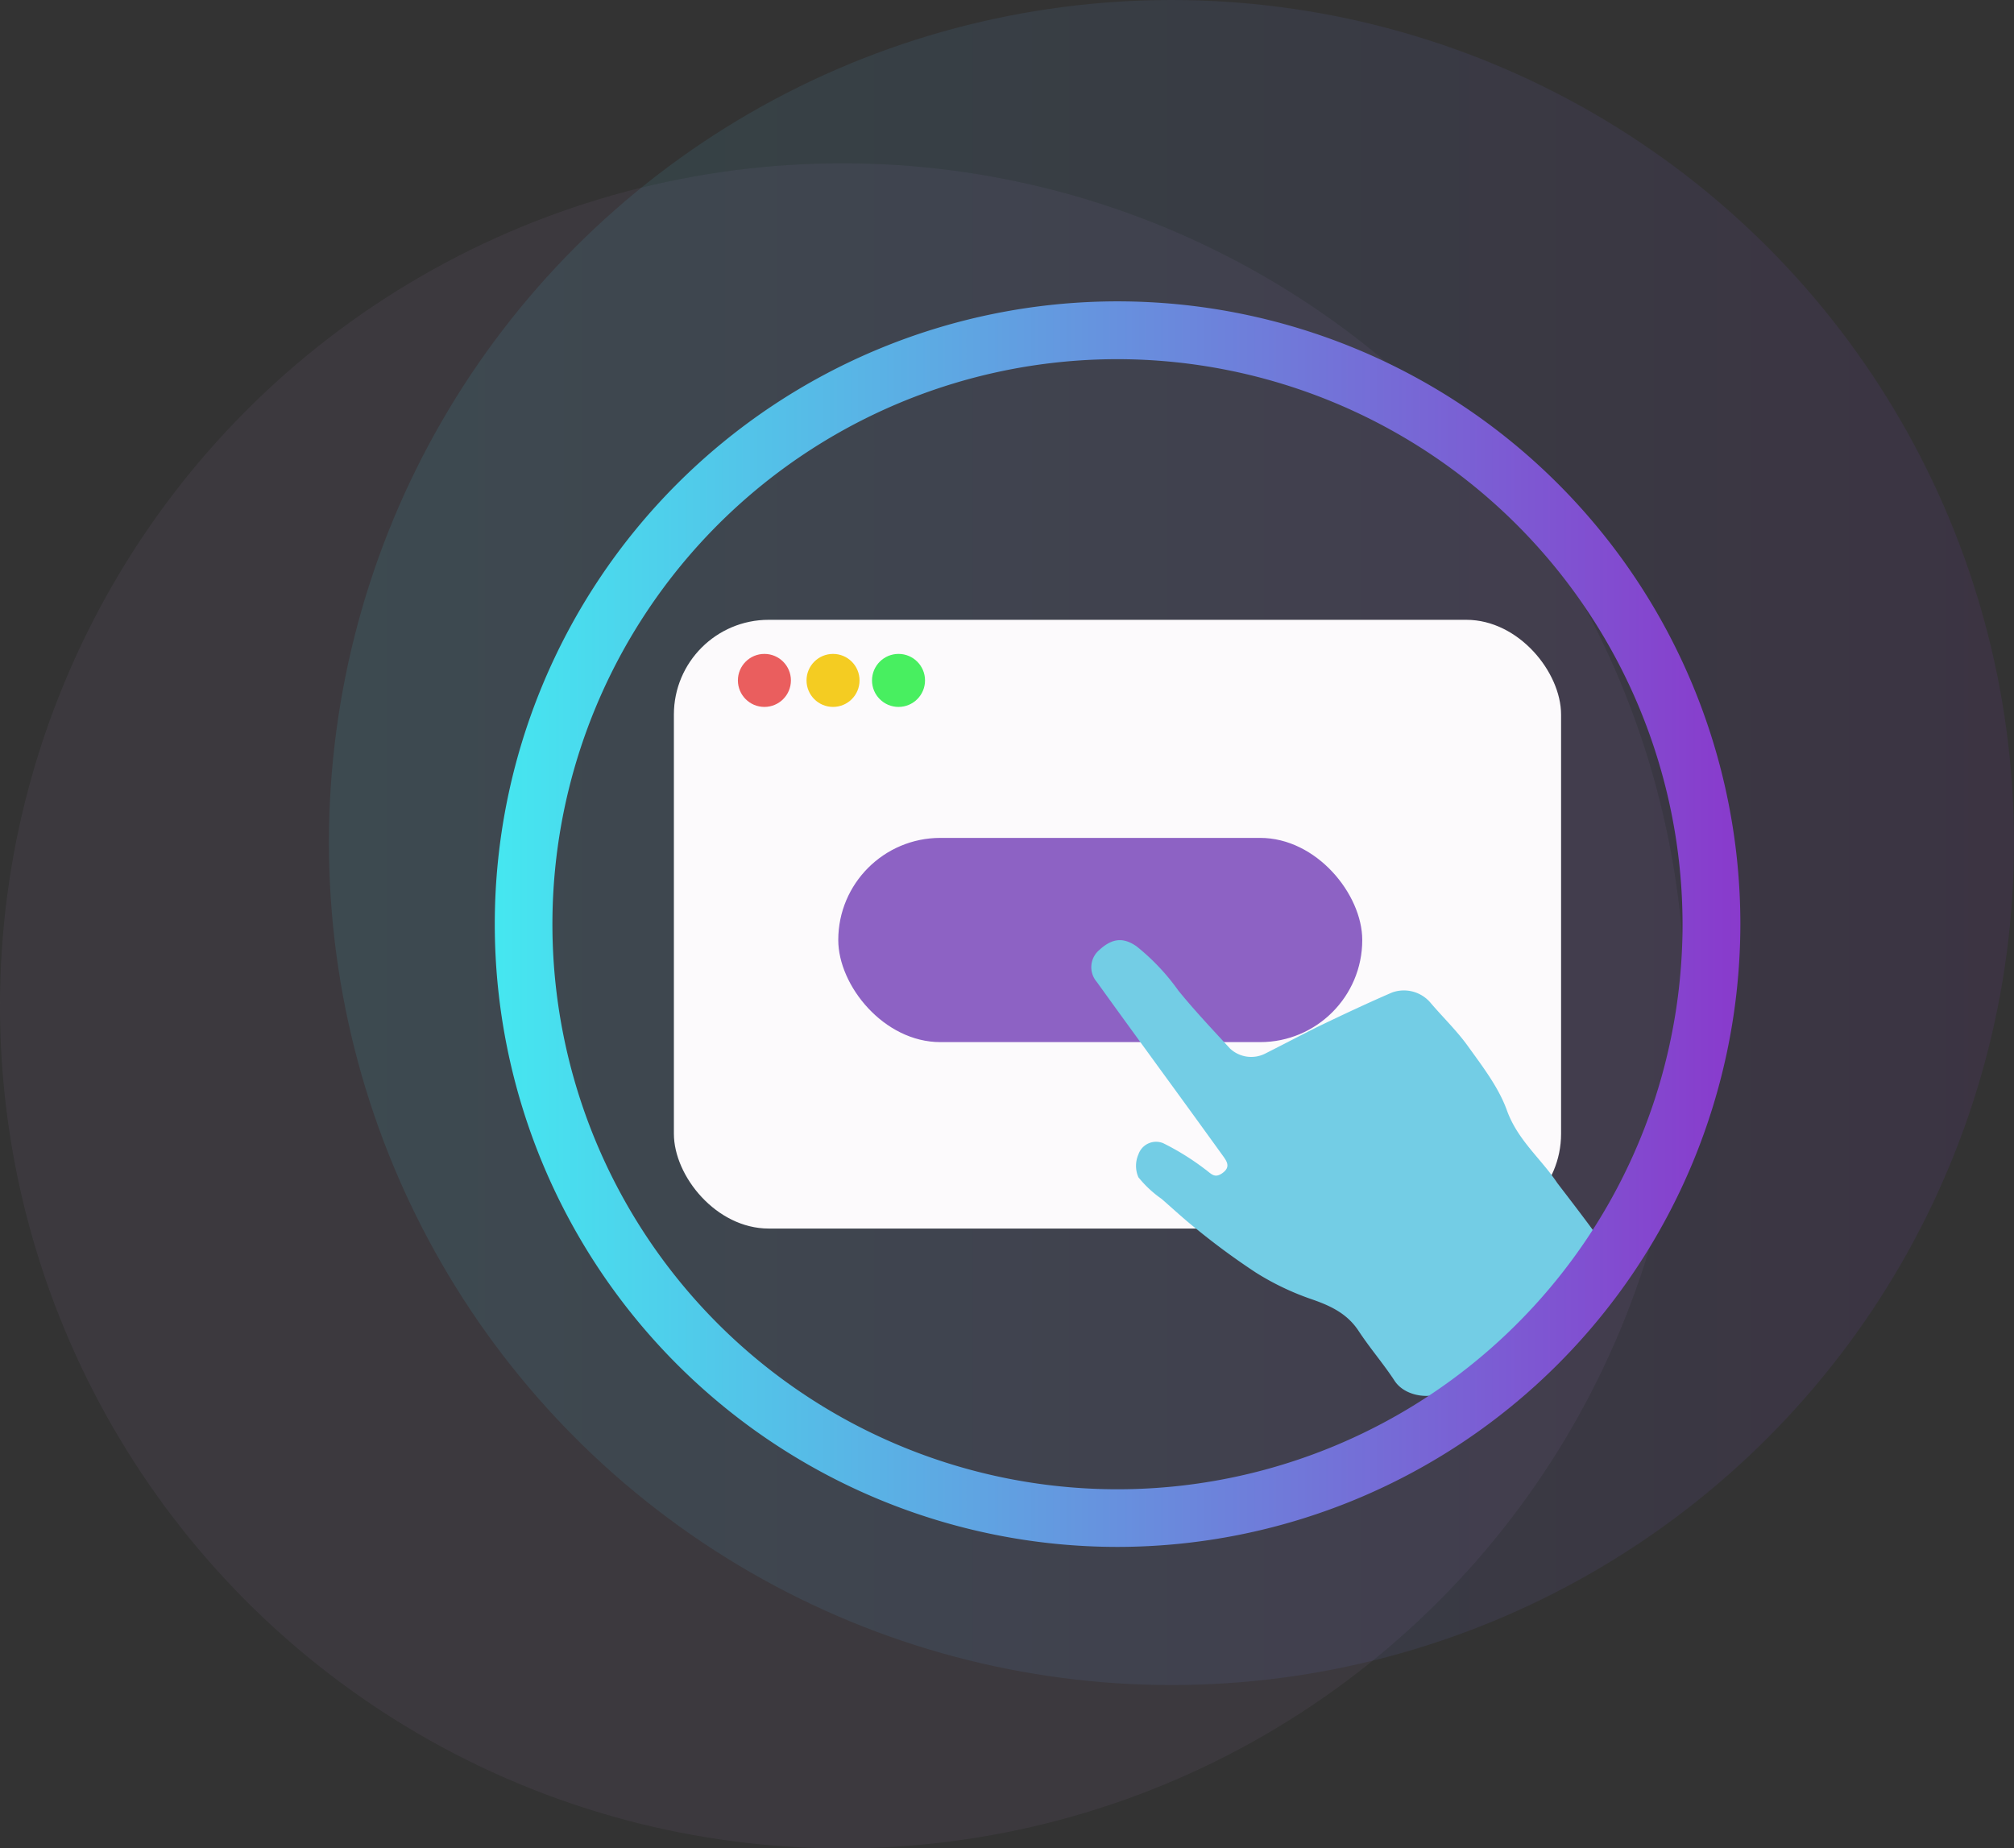
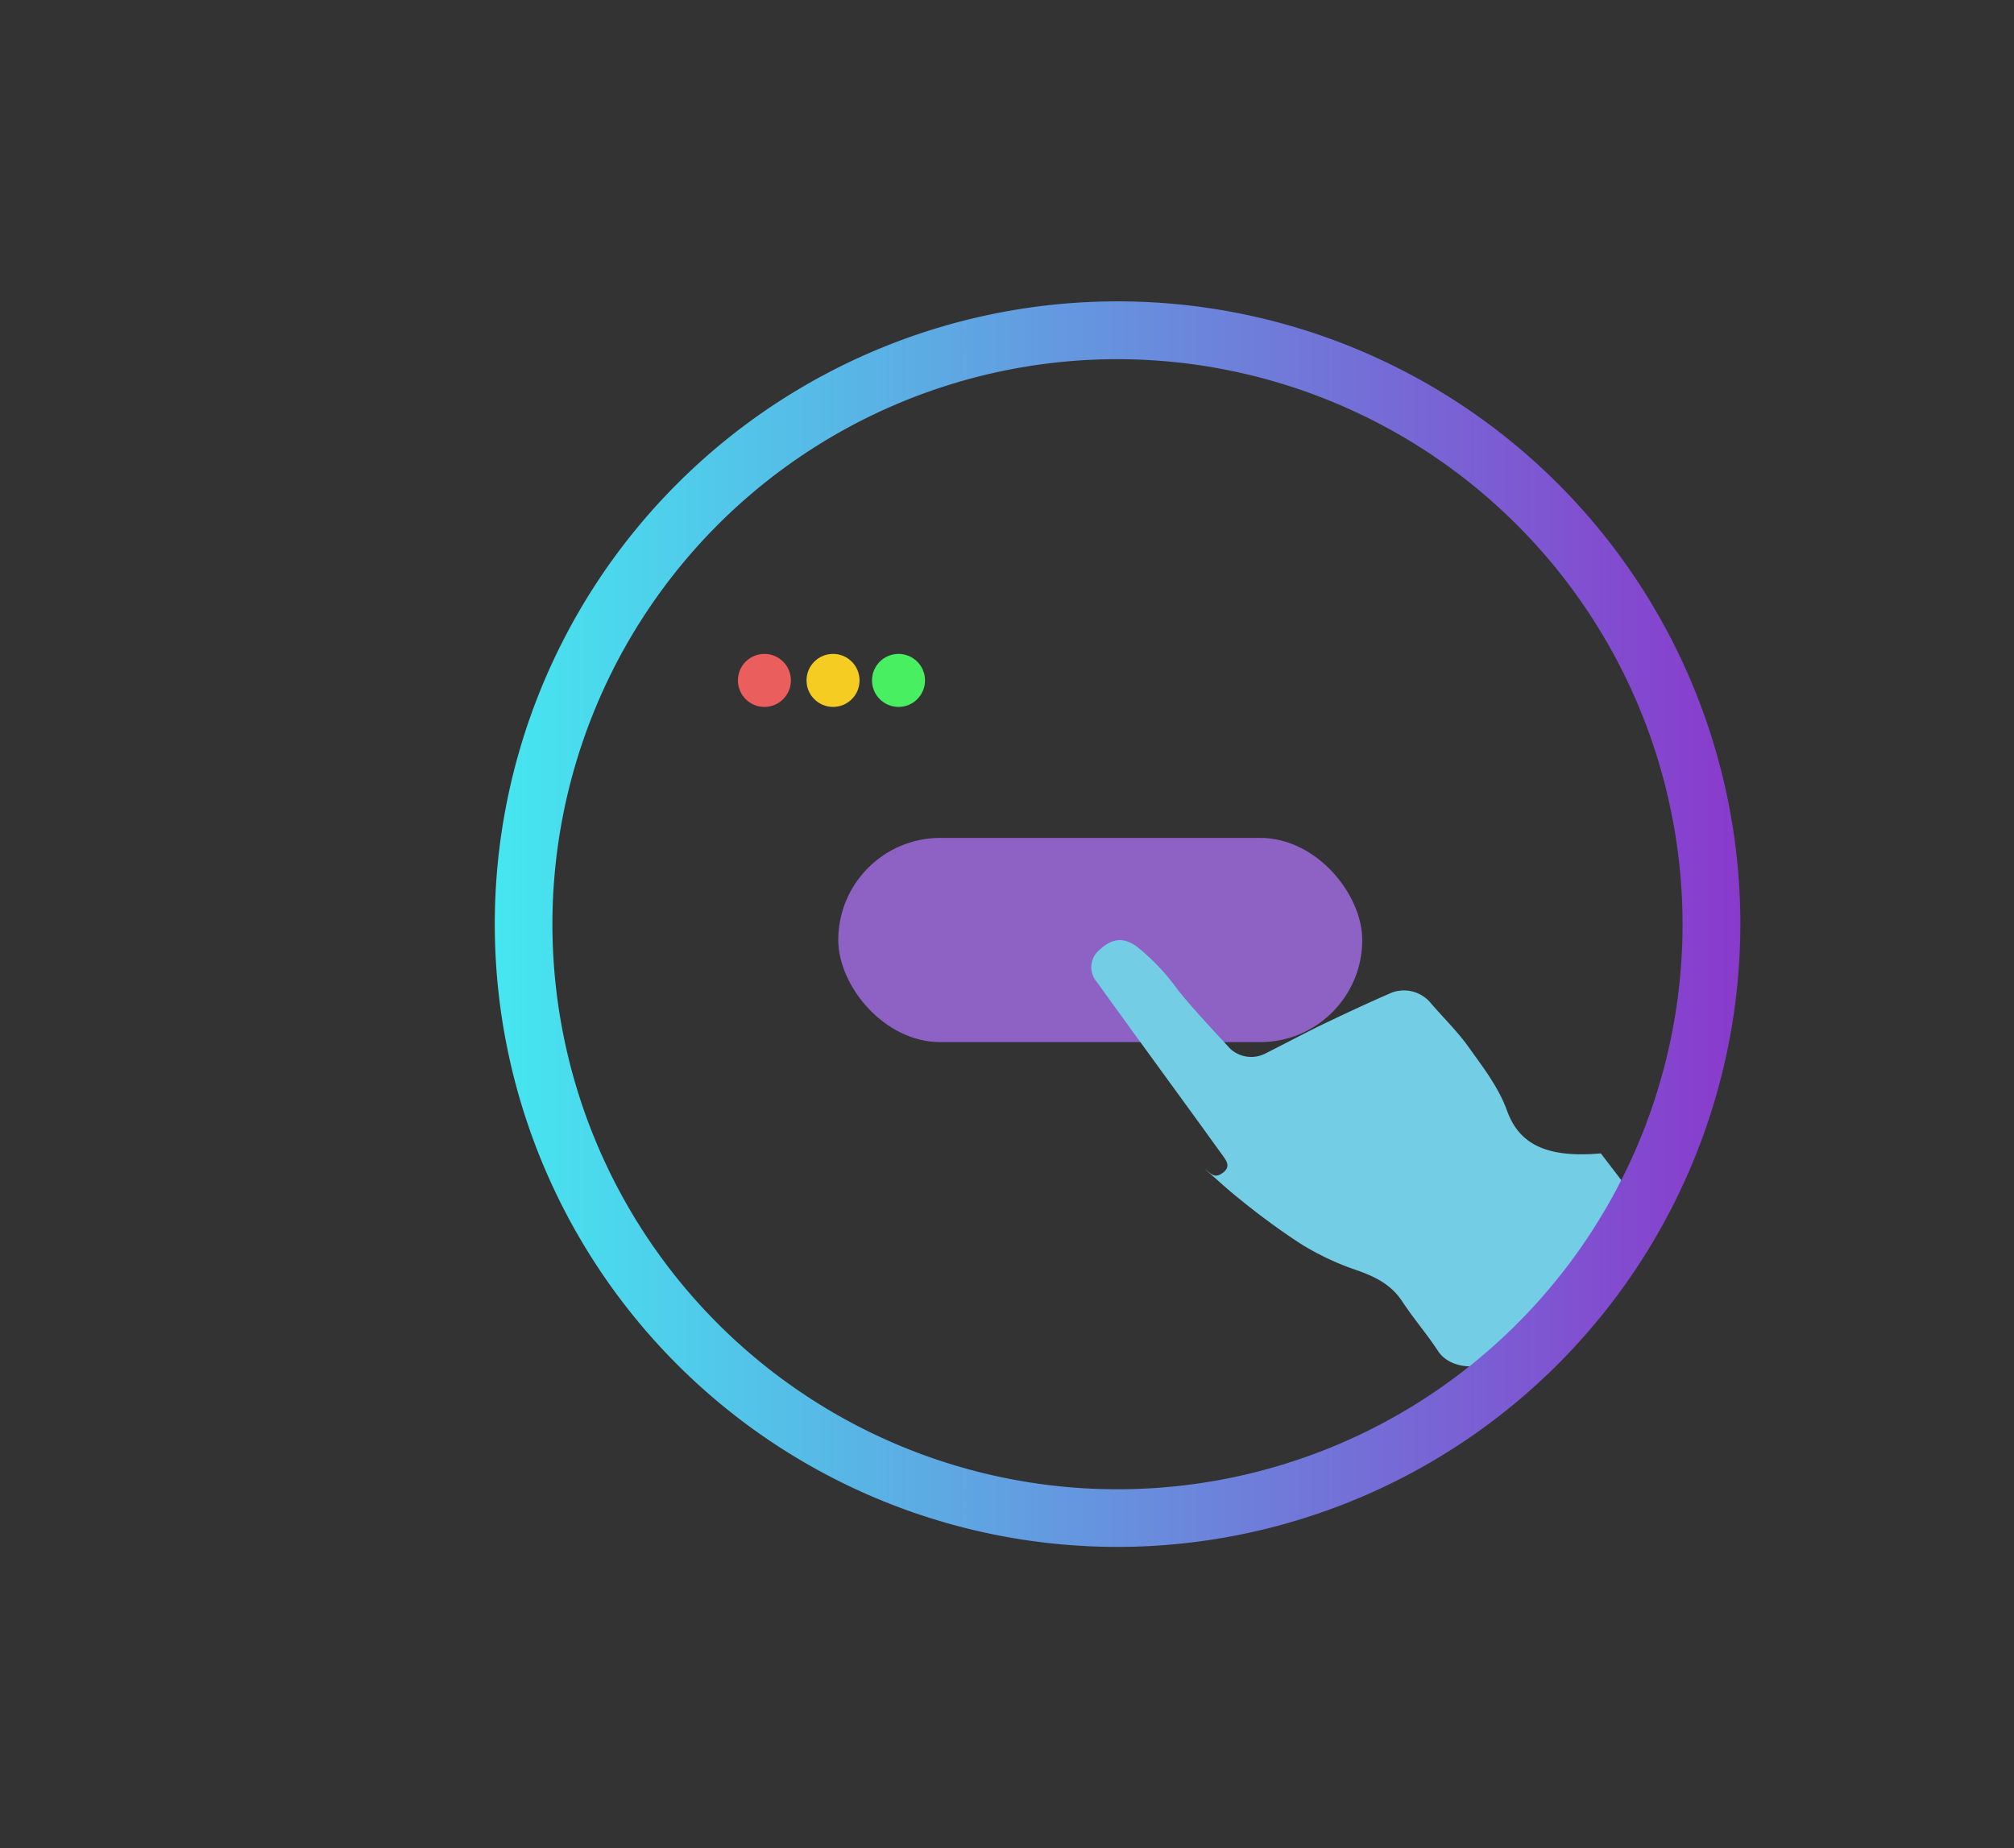
<svg xmlns="http://www.w3.org/2000/svg" id="abf1fbf7-ff16-44b2-93db-9bcbb0d1e9ec" data-name="Layer 1" width="230.96" height="211.97" viewBox="0 0 230.96 211.97">
  <rect x="0" y="0" width="230.96" height="211.97" fill="#333333" stroke="none" />
  <defs>
    <linearGradient id="b8b1c0dc-48fa-4129-b283-b334d5d556b3" x1="37.71" y1="96.62" x2="230.96" y2="96.62" gradientUnits="userSpaceOnUse">
      <stop offset="0" stop-color="#c8fcfb" />
      <stop offset="0" stop-color="#45e7f0" />
      <stop offset="1" stop-color="#893acc" />
    </linearGradient>
    <linearGradient id="3909cdc7-6e1f-46fa-81e0-89e7315b61ab" x1="66.25" y1="121.89" x2="209.1" y2="121.89" gradientUnits="userSpaceOnUse">
      <stop offset="0" stop-color="#45e7f0" />
      <stop offset="1" stop-color="#893acc" />
    </linearGradient>
  </defs>
  <title>subscribe</title>
-   <circle cx="96.62" cy="115.35" r="96.62" fill="#a280ba" opacity="0.09" />
-   <circle cx="134.34" cy="96.62" r="96.62" opacity="0.1" fill="url(#b8b1c0dc-48fa-4129-b283-b334d5d556b3)" />
-   <rect x="77.28" y="71.08" width="101.74" height="69.81" rx="10.87" ry="10.87" fill="#fcfafc" />
  <rect x="96.13" y="96.09" width="60.09" height="23.42" rx="11.71" ry="11.71" fill="#8d62c4" />
  <circle cx="87.66" cy="78.03" r="3.04" fill="#ea5e5e" />
  <circle cx="95.53" cy="78.03" r="3.04" fill="#f4cc22" />
  <circle cx="103.04" cy="78.03" r="3.04" fill="#48ef60" />
-   <path d="M182.33,143.25c-.94-2.62-2.77-5-4.41-7.28-1.27-1.79-2.88-3.34-4.3-5a4,4,0,0,0-4.46-1.24c-2.87,1.24-5.7,2.57-8.52,3.93-2,1-4,2.05-6,3.06a3.55,3.55,0,0,1-4.06-.56c-2-2.17-4.06-4.35-5.93-6.65a25.13,25.13,0,0,0-4.8-5.08c-1.45-1-2.72-1-4.27.43a2.58,2.58,0,0,0-.28,3.66c2.36,3.29,4.75,6.56,7.13,9.84h0q3.65,5,7.3,10.06c.48.66.94,1.31,0,2s-1.31.08-2-.41a29.36,29.36,0,0,0-4.82-3,2.14,2.14,0,0,0-2.84,1.29,3.26,3.26,0,0,0,0,2.62,12.89,12.89,0,0,0,2.66,2.48c1.33,1.16,2.63,2.37,4,3.45a82.15,82.15,0,0,0,6.81,5,30.73,30.73,0,0,0,6.23,3c2.23.76,4.2,1.64,5.55,3.69s2.84,3.75,4.12,5.71,4.52,2.2,6,1.05q8.21-6.18,16.2-12.63c1.91-1.53,2-3.71.54-5.71-1.33-1.81-2.71-3.6-4.08-5.39C186.26,148.8,183.57,146.68,182.33,143.25Z" transform="translate(-9.52 -15.91)" fill="#73cde5" />
+   <path d="M182.33,143.25c-.94-2.62-2.77-5-4.41-7.28-1.27-1.79-2.88-3.34-4.3-5a4,4,0,0,0-4.46-1.24c-2.87,1.24-5.7,2.57-8.52,3.93-2,1-4,2.05-6,3.06a3.55,3.55,0,0,1-4.06-.56c-2-2.17-4.06-4.35-5.93-6.65a25.13,25.13,0,0,0-4.8-5.08c-1.45-1-2.72-1-4.27.43a2.58,2.58,0,0,0-.28,3.66c2.36,3.29,4.75,6.56,7.13,9.84h0q3.65,5,7.3,10.06c.48.66.94,1.31,0,2s-1.31.08-2-.41c1.33,1.16,2.63,2.37,4,3.45a82.15,82.15,0,0,0,6.81,5,30.73,30.73,0,0,0,6.23,3c2.23.76,4.2,1.64,5.55,3.69s2.84,3.75,4.12,5.71,4.52,2.2,6,1.05q8.21-6.18,16.2-12.63c1.91-1.53,2-3.71.54-5.71-1.33-1.81-2.71-3.6-4.08-5.39C186.26,148.8,183.57,146.68,182.33,143.25Z" transform="translate(-9.52 -15.91)" fill="#73cde5" />
  <path d="M137.67,193.31a71.42,71.42,0,1,1,71.43-71.42A71.49,71.49,0,0,1,137.67,193.31Zm0-136.21a64.8,64.8,0,1,0,64.8,64.79A64.86,64.86,0,0,0,137.67,57.1Z" transform="translate(-9.52 -15.91)" fill="url(#3909cdc7-6e1f-46fa-81e0-89e7315b61ab)" />
</svg>